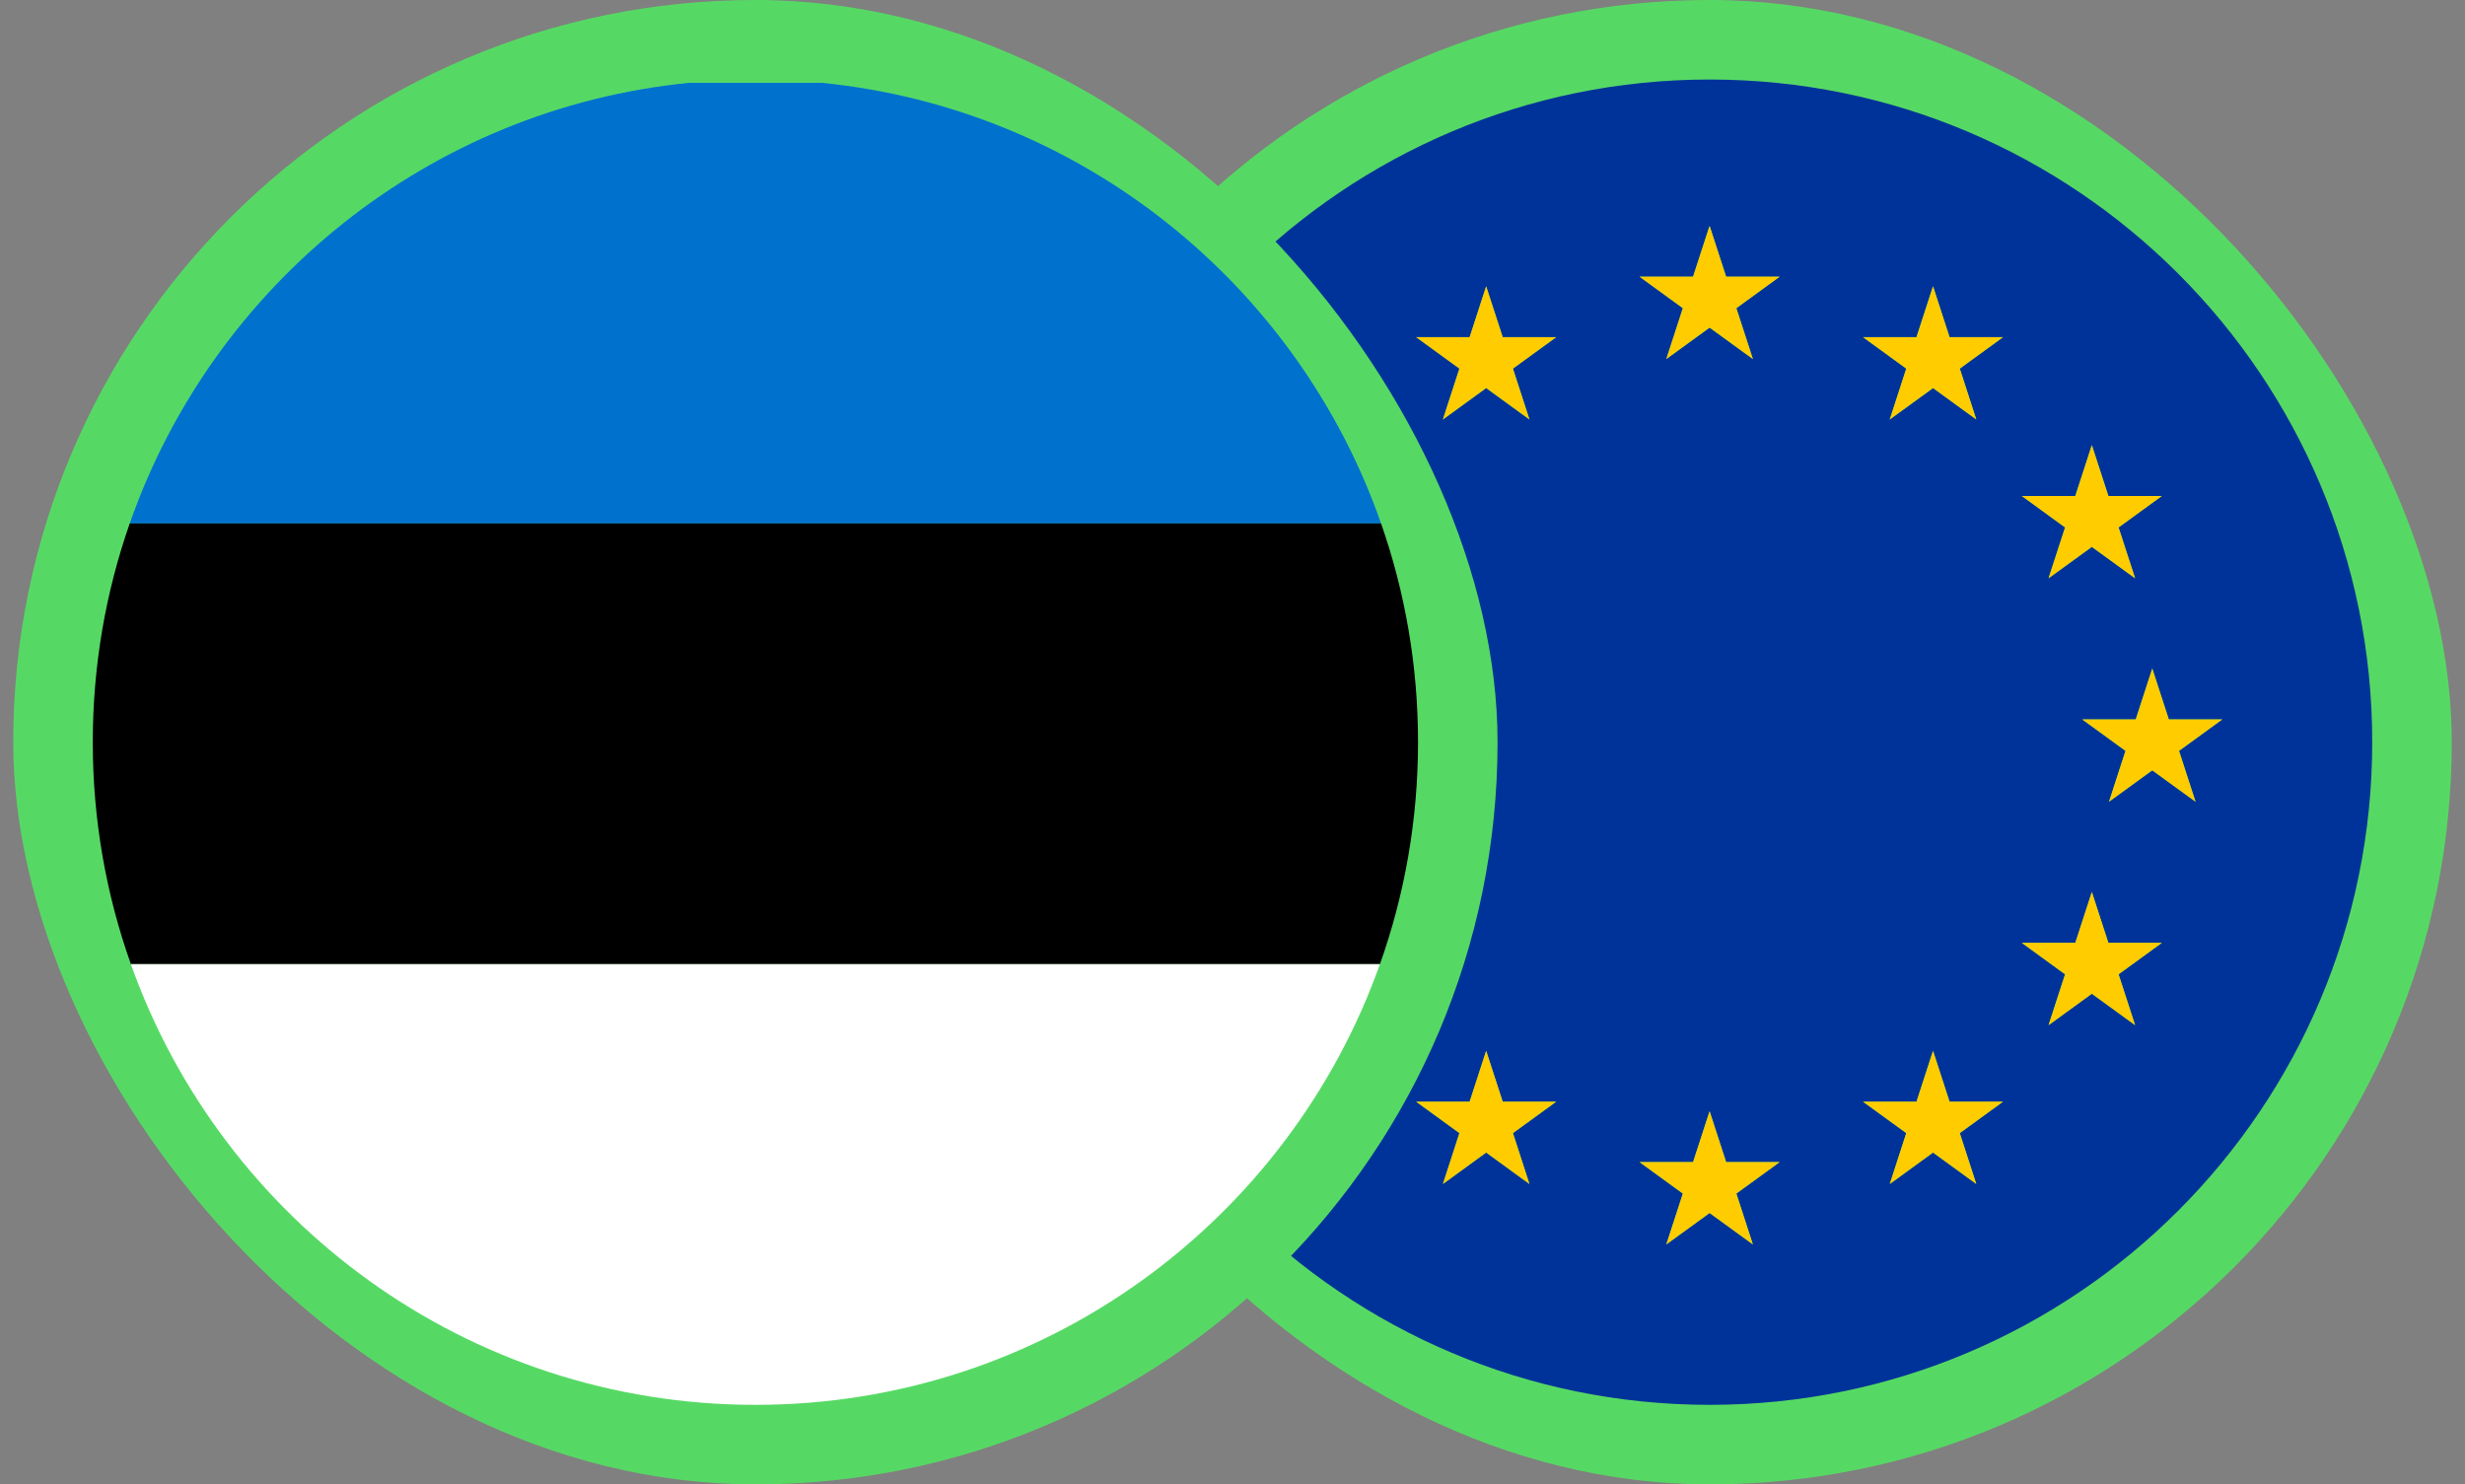
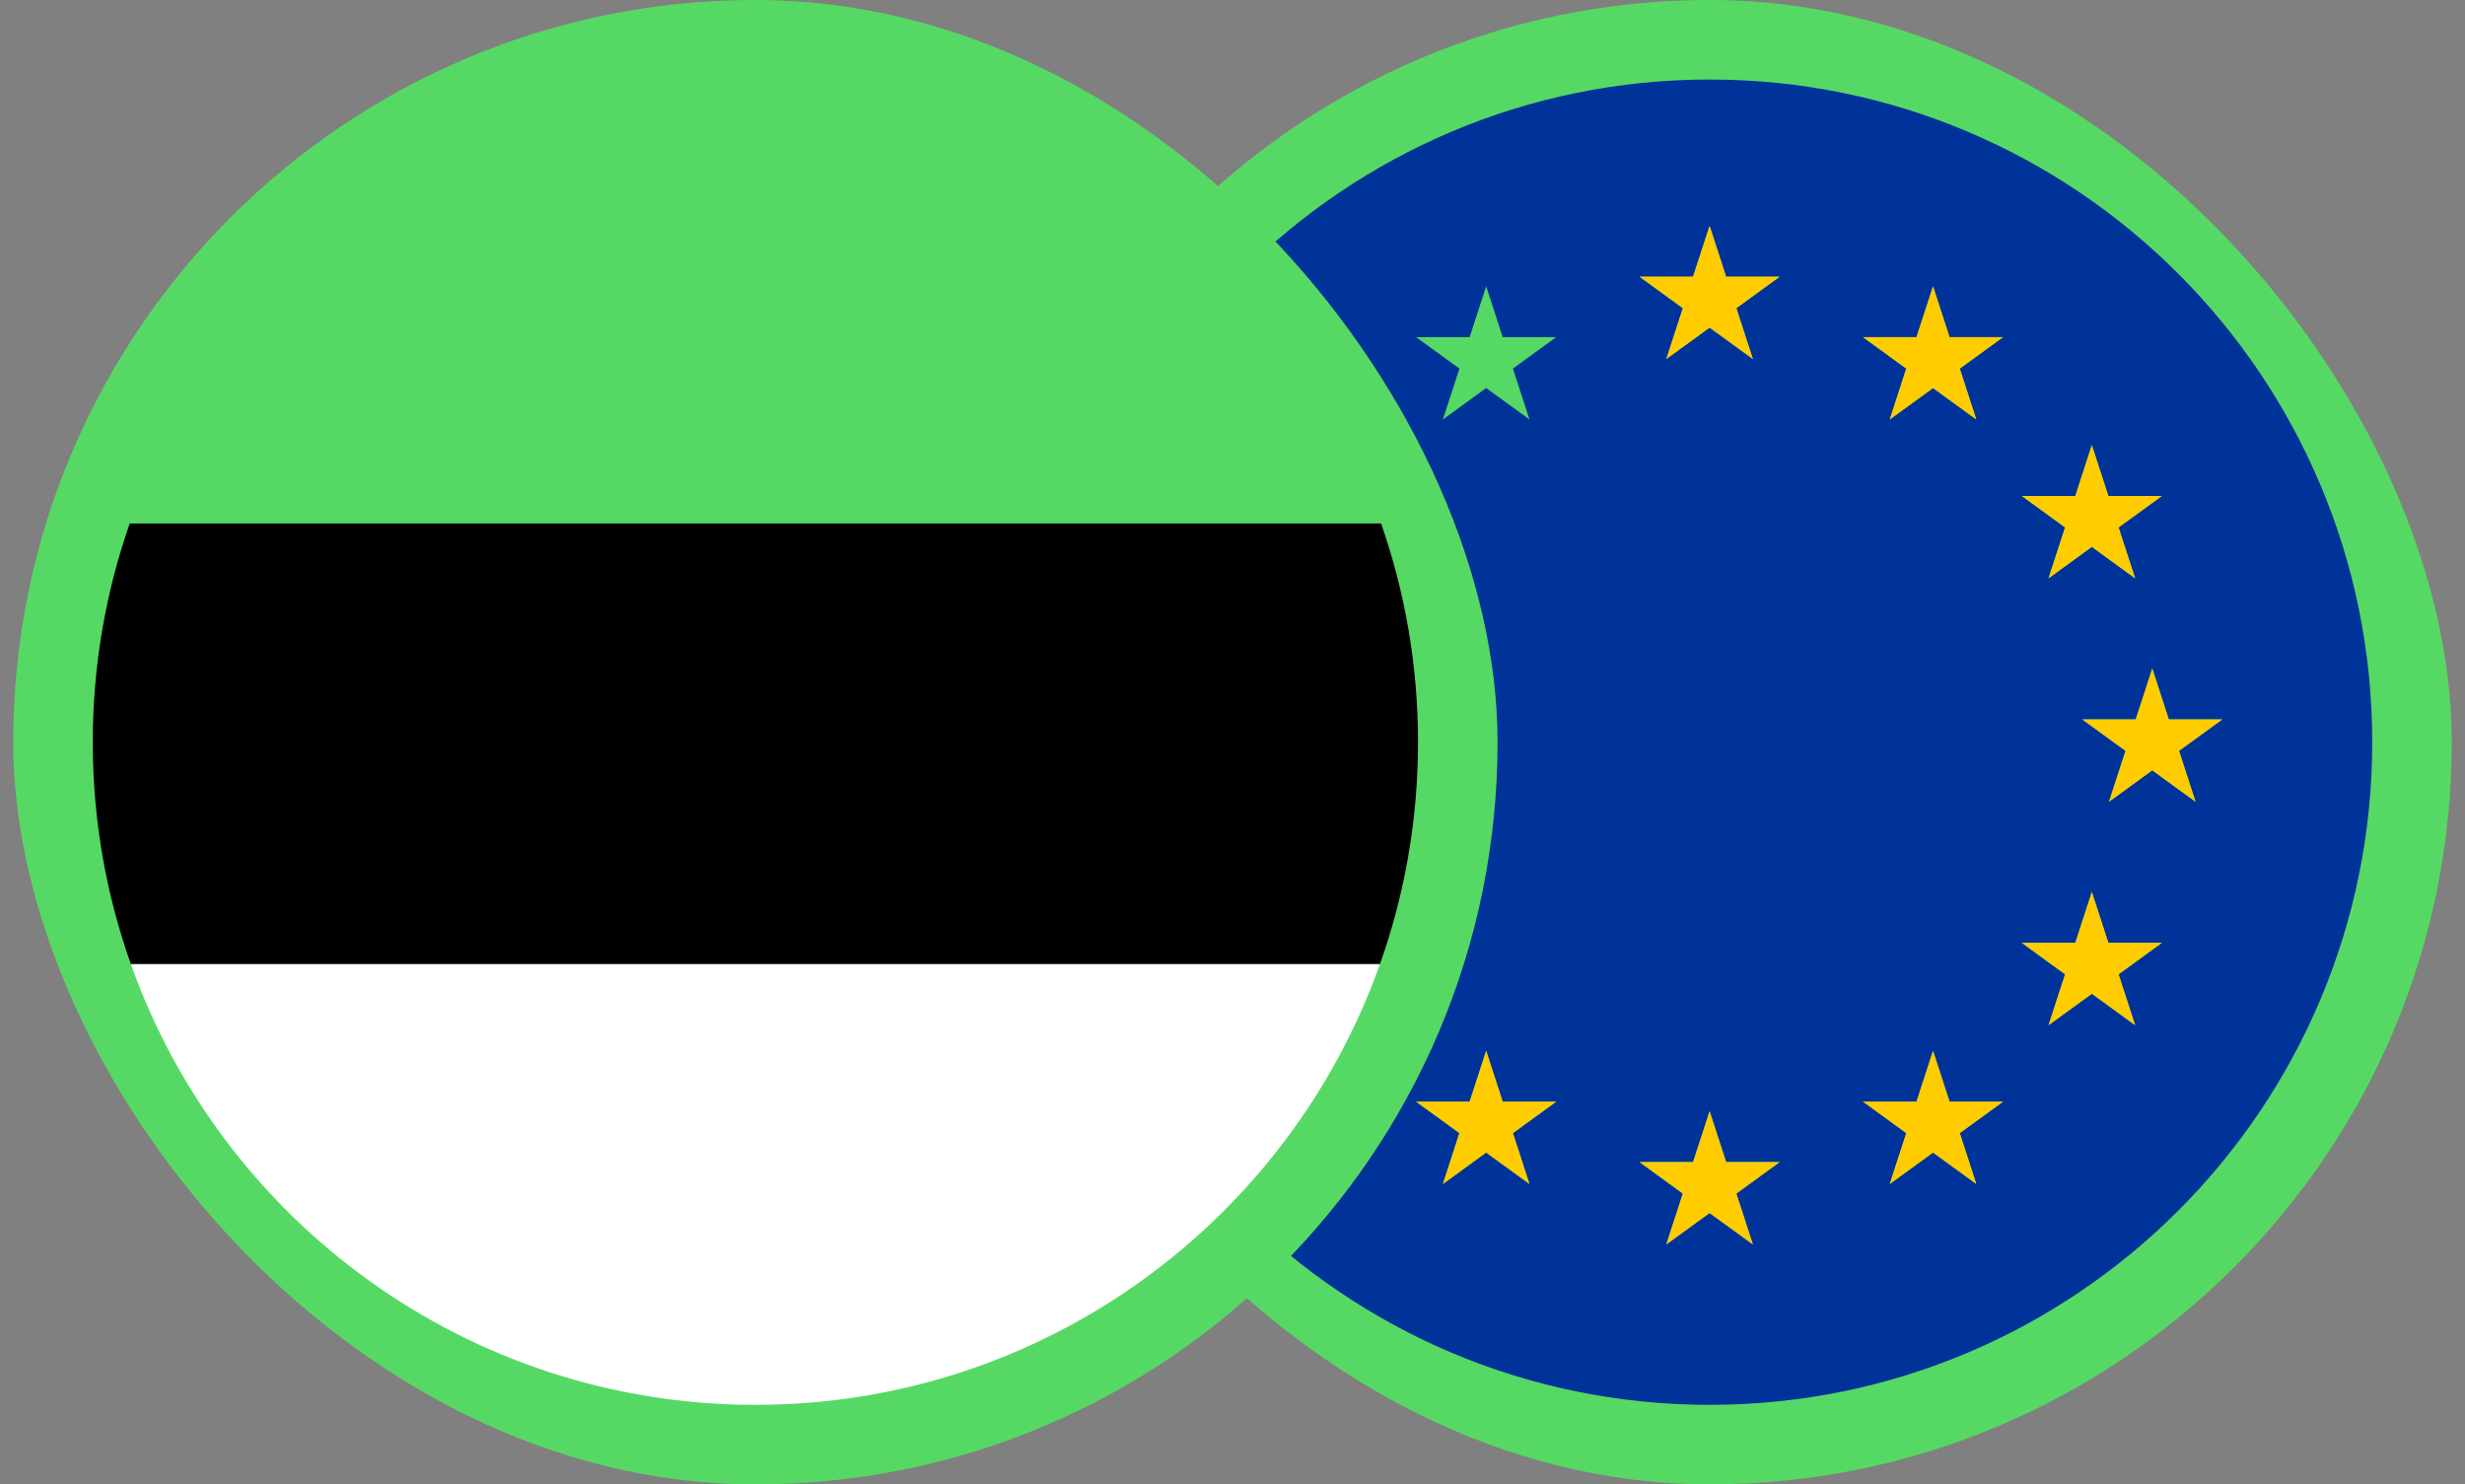
<svg xmlns="http://www.w3.org/2000/svg" width="93" height="56" viewBox="0 0 93 56" fill="none">
  <rect x="0" y="0" width="93" height="56" fill="#808080" stroke="none" />
  <rect x="36.5" width="56" height="56" rx="28" fill="#56D964" />
  <path d="M89.5 28C89.5 14.193 78.307 3 64.5 3C50.693 3 39.5 14.193 39.5 28C39.5 41.807 50.693 53 64.5 53C78.307 53 89.5 41.807 89.5 28ZM83.843 27.141L82.21 28.327L82.834 30.247L81.201 29.06L79.569 30.247L80.192 28.327L78.559 27.141H80.578L81.201 25.222L81.825 27.141H83.843ZM78.297 18.711L78.921 16.792L79.545 18.711H81.563L79.93 19.898L80.554 21.817L78.921 20.631L77.288 21.817L77.912 19.898L76.279 18.711H78.297ZM46.166 30.247L46.789 28.327L45.157 27.141H47.175L47.798 25.222L48.422 27.141H50.44L48.807 28.327L49.431 30.247L47.798 29.06L46.166 30.247ZM51.712 38.676L50.079 37.49L48.446 38.676L49.07 36.757L47.437 35.57H49.455L50.079 33.651L50.702 35.57H52.72L51.087 36.757L51.712 38.676ZM51.088 19.898L51.712 21.817L50.079 20.631L48.446 21.817L49.069 19.898L47.437 18.711H49.455L50.078 16.792L50.702 18.711H52.72L51.088 19.898ZM57.703 44.668L56.071 43.481L54.438 44.668L55.061 42.748L53.429 41.562H55.447L56.071 39.643L56.694 41.562H58.712L57.08 42.748L57.703 44.668ZM57.08 13.906L57.703 15.825L56.071 14.639L54.438 15.825L55.061 13.906L53.429 12.72H55.447L56.071 10.8L56.694 12.72H58.712L57.08 13.906ZM66.133 46.948L64.5 45.762L62.867 46.948L63.491 45.028L61.858 43.842H63.876L64.5 41.923L65.124 43.842H67.142L65.509 45.028L66.133 46.948ZM65.509 11.626L66.133 13.545L64.5 12.359L62.867 13.545L63.491 11.626L61.858 10.44H63.876L64.5 8.52L65.123 10.44H67.142L65.509 11.626ZM74.562 44.668L72.93 43.481L71.297 44.668L71.921 42.748L70.288 41.562H72.306L72.929 39.643L73.553 41.562H75.571L73.938 42.748L74.562 44.668ZM73.939 13.906L74.562 15.825L72.93 14.639L71.297 15.825L71.921 13.906L70.288 12.72H72.306L72.929 10.8L73.553 12.72H75.571L73.939 13.906ZM80.554 38.676L78.921 37.49L77.288 38.676L77.912 36.757L76.279 35.57H78.297L78.921 33.651L79.545 35.57H81.563L79.93 36.757L80.554 38.676Z" fill="#003399" />
  <path d="M72.93 10.8L72.306 12.72H70.288L71.92 13.906L71.297 15.825L72.93 14.639L74.562 15.825L73.939 13.906L75.571 12.72H73.553L72.93 10.8Z" fill="#FFCC00" />
  <path d="M77.288 21.817L78.921 20.631L80.554 21.817L79.93 19.898L81.563 18.711H79.545L78.921 16.792L78.298 18.711H76.279L77.912 19.898L77.288 21.817Z" fill="#FFCC00" />
  <path d="M80.578 27.141H78.56L80.192 28.327L79.569 30.246L81.201 29.06L82.834 30.246L82.21 28.327L83.843 27.141H81.825L81.201 25.221L80.578 27.141Z" fill="#FFCC00" />
  <path d="M79.545 35.57L78.921 33.651L78.298 35.57H76.279L77.912 36.757L77.288 38.676L78.921 37.49L80.554 38.676L79.93 36.757L81.563 35.57H79.545Z" fill="#FFCC00" />
  <path d="M73.553 41.562L72.93 39.643L72.306 41.562H70.288L71.92 42.748L71.297 44.668L72.93 43.481L74.562 44.668L73.939 42.748L75.571 41.562H73.553Z" fill="#FFCC00" />
  <path d="M65.124 43.842L64.5 41.923L63.876 43.842H61.858L63.491 45.029L62.867 46.948L64.5 45.762L66.133 46.948L65.509 45.029L67.142 43.842H65.124Z" fill="#FFCC00" />
  <path d="M56.694 41.562L56.07 39.643L55.447 41.562H53.429L55.061 42.748L54.438 44.668L56.07 43.481L57.703 44.668L57.08 42.748L58.712 41.562H56.694Z" fill="#FFCC00" />
  <path d="M50.703 35.57L50.079 33.651L49.455 35.57H47.437L49.07 36.757L48.446 38.676L50.079 37.49L51.712 38.676L51.088 36.757L52.721 35.57H50.703Z" fill="#FFCC00" />
-   <path d="M49.431 30.246L48.808 28.327L50.441 27.141H48.422L47.799 25.221L47.175 27.141H45.157L46.79 28.327L46.166 30.246L47.799 29.06L49.431 30.246Z" fill="#FFCC00" />
-   <path d="M50.079 16.792L49.455 18.711H47.437L49.07 19.898L48.446 21.817L50.079 20.631L51.712 21.817L51.088 19.898L52.721 18.711H50.703L50.079 16.792Z" fill="#FFCC00" />
-   <path d="M56.07 10.8L55.447 12.72H53.429L55.061 13.906L54.438 15.825L56.07 14.639L57.703 15.825L57.08 13.906L58.712 12.72H56.694L56.07 10.8Z" fill="#FFCC00" />
  <path d="M64.5 8.52L63.876 10.439H61.858L63.491 11.626L62.867 13.545L64.5 12.359L66.133 13.545L65.509 11.626L67.142 10.439H65.124L64.5 8.52Z" fill="#FFCC00" />
  <rect x="0.5" width="56" height="56" rx="28" fill="#56D964" />
-   <path d="M30.996 3.124H26.004C16.187 4.097 8.039 10.749 4.894 19.749H52.106C48.961 10.749 40.813 4.097 30.996 3.124Z" fill="#0072CE" />
  <path d="M53.5 28C53.5 25.109 53.009 22.332 52.106 19.749H4.894C3.991 22.332 3.5 25.109 3.5 28C3.5 30.938 4.007 33.756 4.938 36.374H52.063C52.993 33.756 53.5 30.938 53.5 28Z" fill="black" />
  <path d="M52.062 36.374H4.937C8.381 46.063 17.63 53 28.5 53C39.37 53 48.619 46.063 52.062 36.374Z" fill="white" />
</svg>